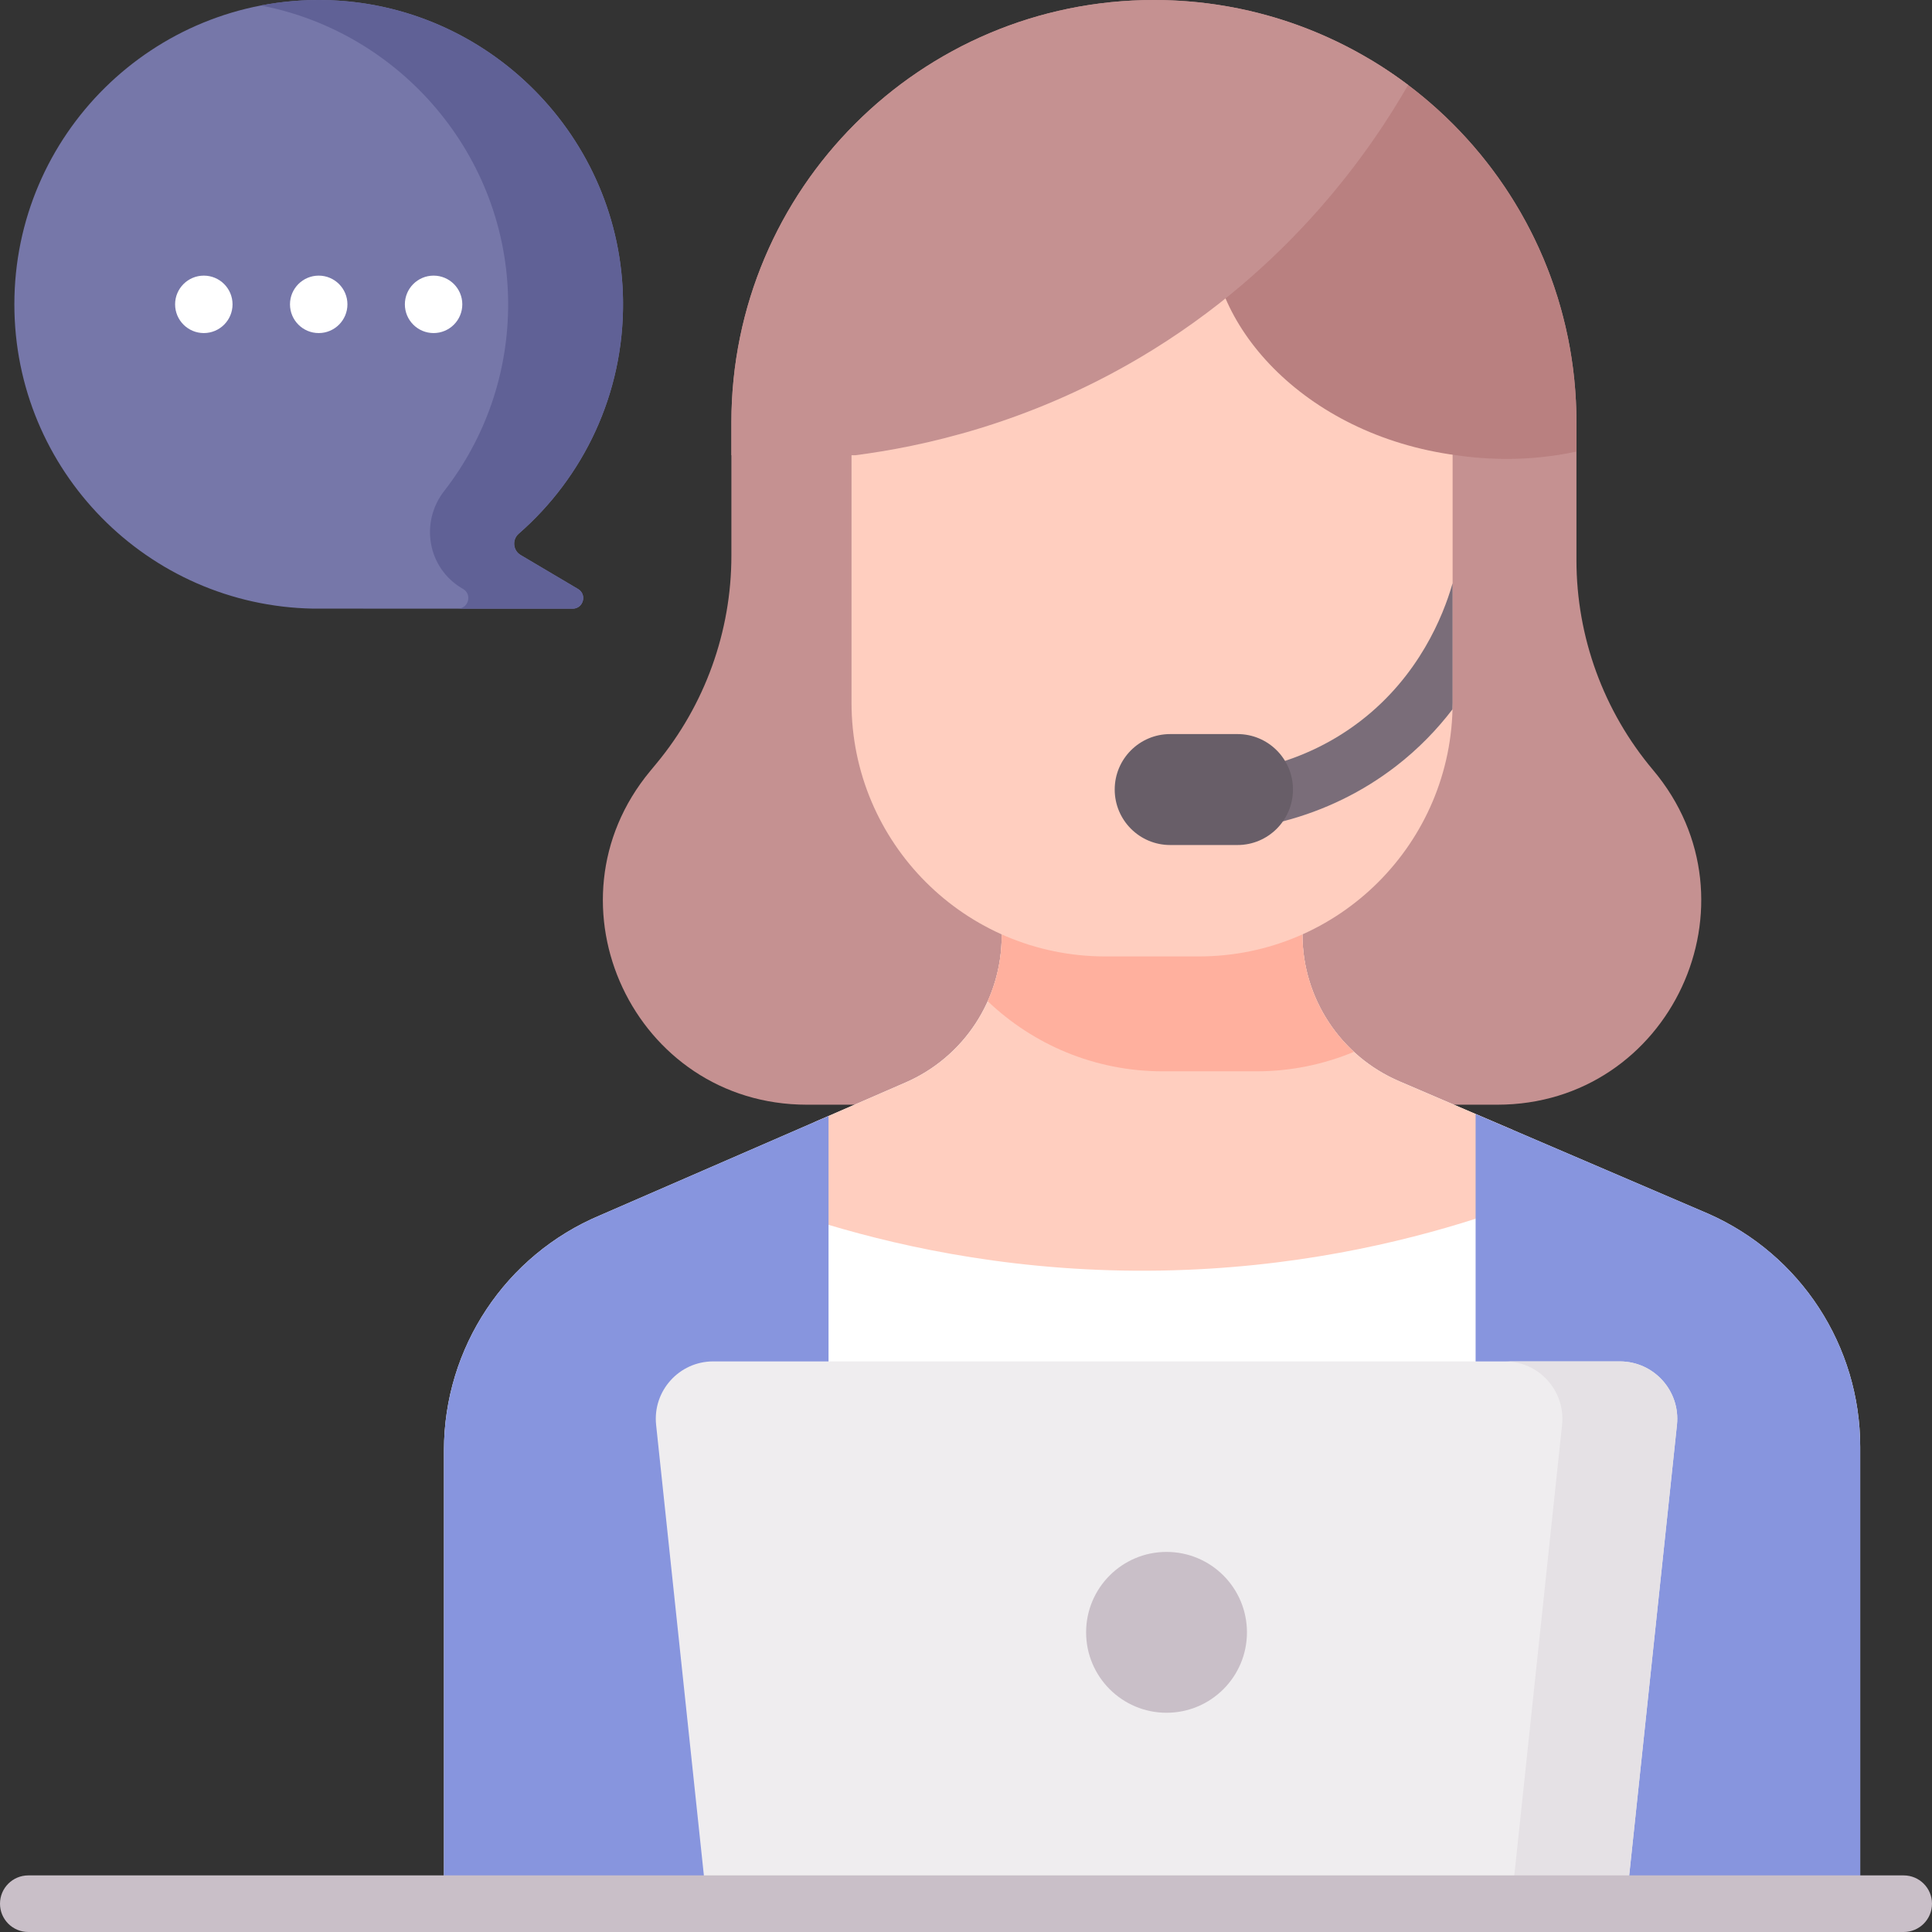
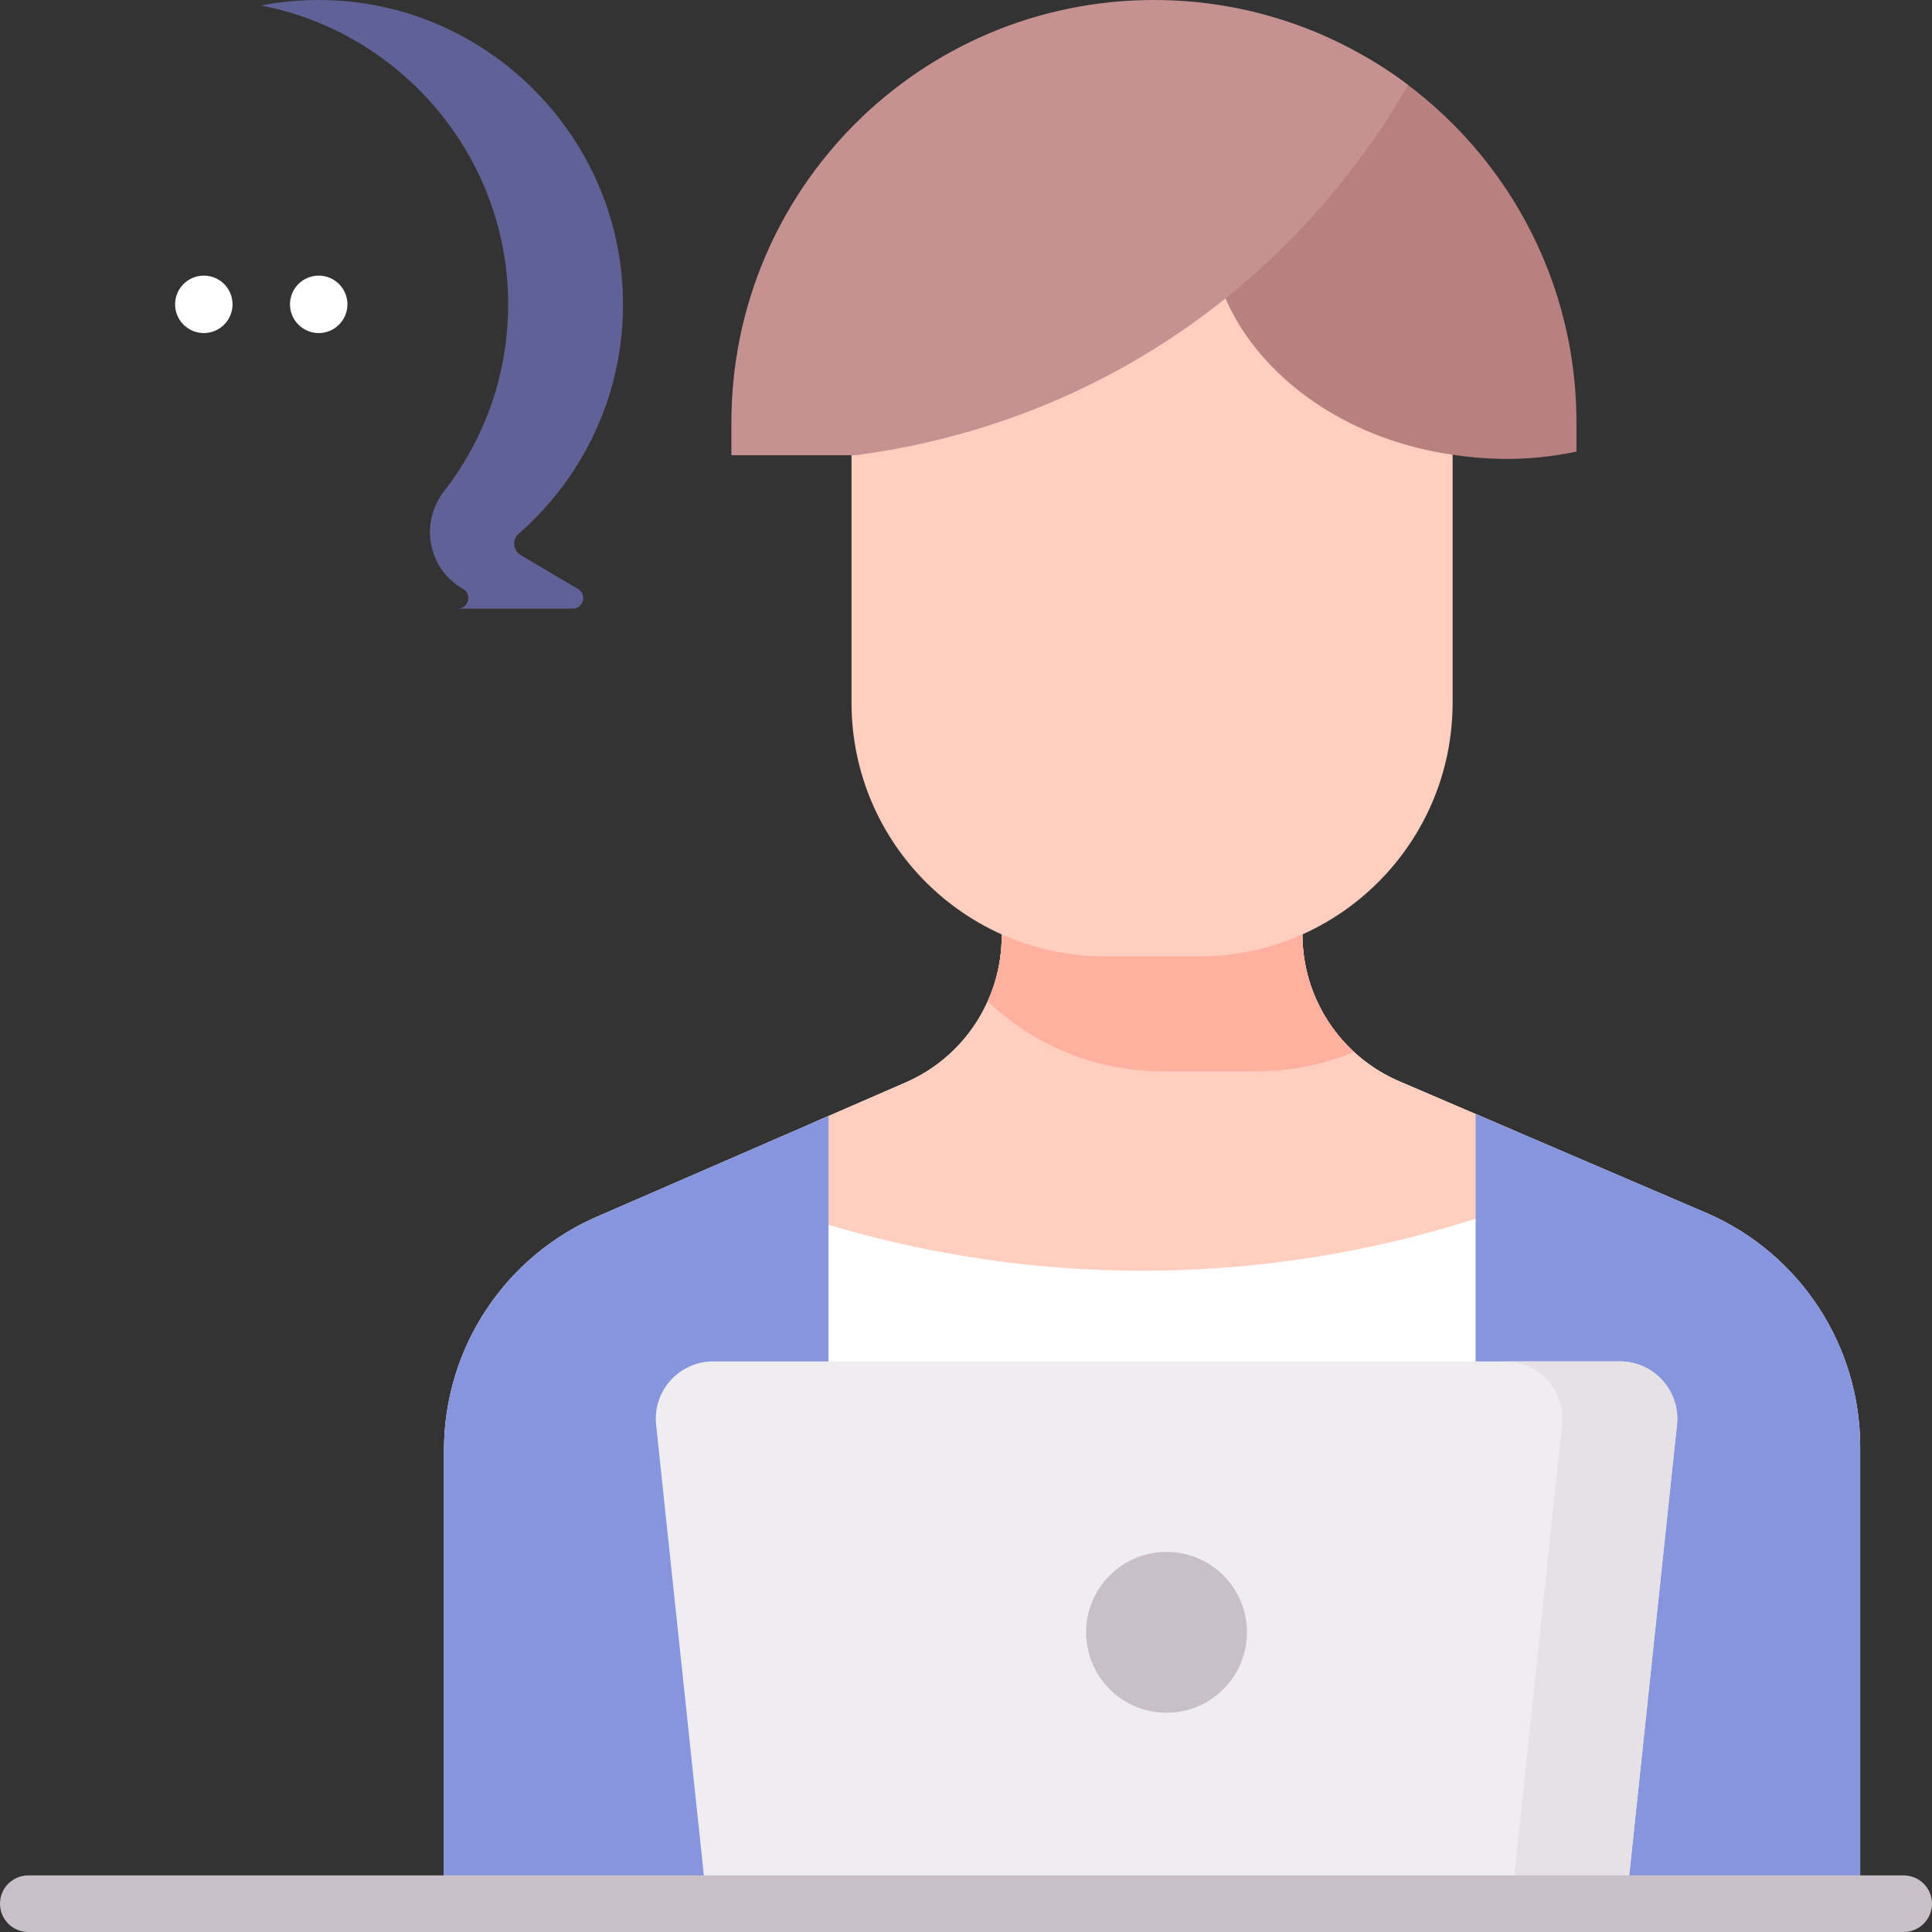
<svg xmlns="http://www.w3.org/2000/svg" width="152" height="152" viewBox="0 0 152 152" fill="none">
  <rect x="0" y="0" width="152" height="152" fill="#333333" stroke="none" />
-   <path d="M1.13 23.944C1.13 10.603 12.041 -0.19 25.427 0.003C38.393 0.189 48.936 10.822 49.018 23.789C49.064 31.051 45.876 37.569 40.81 41.989C40.276 42.456 40.353 43.307 40.964 43.668L45.475 46.338C46.205 46.77 45.899 47.888 45.051 47.888L24.621 47.883C11.606 47.641 1.13 37.016 1.13 23.944V23.944Z" fill="#7677A9" />
  <path d="M45.475 46.338L40.963 43.669C40.356 43.309 40.272 42.459 40.803 41.995C45.926 37.528 49.131 30.915 49.015 23.557C48.814 10.829 38.512 0.381 25.788 0.01C23.983 -0.042 22.222 0.105 20.525 0.432C31.523 2.54 39.905 12.235 39.978 23.789C40.014 29.385 38.129 34.539 34.945 38.632C33.022 41.103 33.647 44.687 36.342 46.282L36.436 46.338C37.158 46.765 36.865 47.861 36.039 47.885L45.051 47.887C45.898 47.888 46.205 46.769 45.475 46.338V46.338Z" fill="#606196" />
-   <path d="M117.798 86.912H63.48C49.913 86.912 42.489 71.101 51.154 60.662L51.635 60.081C55.453 55.482 57.542 49.694 57.542 43.717V33.242C57.542 14.883 72.425 0 90.785 0C109.144 0 124.027 14.883 124.027 33.242V44.071C124.027 50.11 126.16 55.955 130.05 60.575C138.823 70.993 131.418 86.912 117.798 86.912V86.912Z" fill="#C59191" />
  <path d="M146.351 113.831V149.741H34.928V114.101C34.928 106.032 39.764 98.749 47.197 95.62L65.185 87.801L71.241 85.167C75.837 83.169 78.809 78.636 78.809 73.625V71.3H102.467V73.506C102.467 78.538 105.468 83.089 110.096 85.072L134.425 95.501C141.675 98.714 146.351 105.898 146.351 113.831Z" fill="white" />
  <path d="M65.183 96.363C71.323 98.197 80.359 100.154 91.373 99.961C101.707 99.781 110.191 97.771 116.094 95.885L119.027 88.901L110.095 85.073C105.468 83.089 102.468 78.54 102.468 73.505V71.301H78.81V73.625C78.81 78.636 75.838 83.169 71.243 85.167L64.009 88.312L65.183 96.363Z" fill="#FFCEBF" />
  <path d="M134.424 95.5L116.097 87.645L116.094 87.645V149.74H146.351V113.831C146.351 105.899 141.676 98.713 134.424 95.5V95.5Z" fill="#8795DE" />
  <path d="M65.185 87.801V149.741H34.928V114.101C34.928 106.032 39.764 98.749 47.197 95.621L65.185 87.801Z" fill="#8795DE" />
  <path d="M98.84 84.286C101.561 84.286 104.155 83.74 106.519 82.754C103.983 80.413 102.468 77.082 102.468 73.505V71.301H78.81V73.625C78.81 75.435 78.42 77.182 77.708 78.77C81.29 82.185 86.137 84.286 91.477 84.286H98.84V84.286Z" fill="#FFB09E" />
  <path d="M114.284 35.712V55.283C114.284 66.309 105.346 75.247 94.32 75.247H86.957C75.931 75.247 66.993 66.309 66.993 55.283V35.712C66.993 28.539 72.808 22.724 79.981 22.724H101.297C108.47 22.724 114.284 28.539 114.284 35.712Z" fill="#FFCEBF" />
-   <path d="M114.284 45.895C114.275 45.922 114.264 45.948 114.256 45.976C113.534 48.468 111.64 53.176 107.063 56.705C104.932 58.349 102.501 59.537 99.838 60.236C98.631 60.552 97.909 61.788 98.225 62.995C98.492 64.01 99.407 64.682 100.41 64.682C100.6 64.682 100.792 64.657 100.985 64.607C104.236 63.754 107.21 62.299 109.823 60.285C111.628 58.893 113.088 57.356 114.271 55.81C114.275 55.635 114.284 55.461 114.284 55.284V45.895H114.284Z" fill="#7A6D79" />
-   <path d="M97.36 66.482H92.065C89.654 66.482 87.7 64.528 87.7 62.117C87.7 59.707 89.654 57.753 92.065 57.753H97.36C99.77 57.753 101.724 59.707 101.724 62.117C101.724 64.528 99.77 66.482 97.36 66.482Z" fill="#685E68" />
  <path d="M95.356 17.545C95.864 11.15 101.986 6.906 107.845 4.708C117.538 10.516 124.027 21.12 124.027 33.242V35.528C123.491 35.64 122.958 35.739 122.431 35.817C119.203 36.299 116.454 36.091 114.576 35.817C102.474 34.205 94.744 25.268 95.356 17.545V17.545Z" fill="#B98080" />
  <path d="M90.785 0C98.292 0 105.218 2.49 110.783 6.687C108.006 11.518 101.632 21.068 89.679 28.138C80.805 33.388 72.438 35.151 67.286 35.817H57.543V33.242C57.542 14.883 72.425 0 90.785 0V0Z" fill="#C59191" />
  <path d="M127.945 149.74H55.61L51.62 112.104C51.337 109.434 53.43 107.108 56.114 107.108H127.441C130.125 107.108 132.218 109.434 131.935 112.104L127.945 149.74Z" fill="#EFEDEF" />
  <path d="M127.44 107.108H118.401C121.086 107.108 123.178 109.434 122.895 112.104L118.906 149.74H127.944L131.934 112.104C132.217 109.434 130.125 107.108 127.44 107.108Z" fill="#E5E1E5" />
  <path d="M149.773 152H2.227C0.997 152 0 151.003 0 149.773C0 148.544 0.997 147.547 2.227 147.547H149.773C151.003 147.547 152 148.544 152 149.773C152 151.003 151.003 152 149.773 152Z" fill="#C9BFC8" />
  <path d="M91.777 134.751C95.272 134.751 98.104 131.918 98.104 128.424C98.104 124.93 95.272 122.097 91.777 122.097C88.283 122.097 85.45 124.93 85.45 128.424C85.45 131.918 88.283 134.751 91.777 134.751Z" fill="#C9BFC8" />
  <path d="M16.036 26.204C17.284 26.204 18.295 25.192 18.295 23.944C18.295 22.696 17.284 21.685 16.036 21.685C14.788 21.685 13.776 22.696 13.776 23.944C13.776 25.192 14.788 26.204 16.036 26.204Z" fill="white" />
  <path d="M25.075 26.204C26.322 26.204 27.334 25.192 27.334 23.944C27.334 22.696 26.322 21.685 25.075 21.685C23.827 21.685 22.815 22.696 22.815 23.944C22.815 25.192 23.827 26.204 25.075 26.204Z" fill="white" />
-   <path d="M34.113 26.204C35.361 26.204 36.372 25.192 36.372 23.944C36.372 22.696 35.361 21.685 34.113 21.685C32.865 21.685 31.853 22.696 31.853 23.944C31.853 25.192 32.865 26.204 34.113 26.204Z" fill="white" />
</svg>